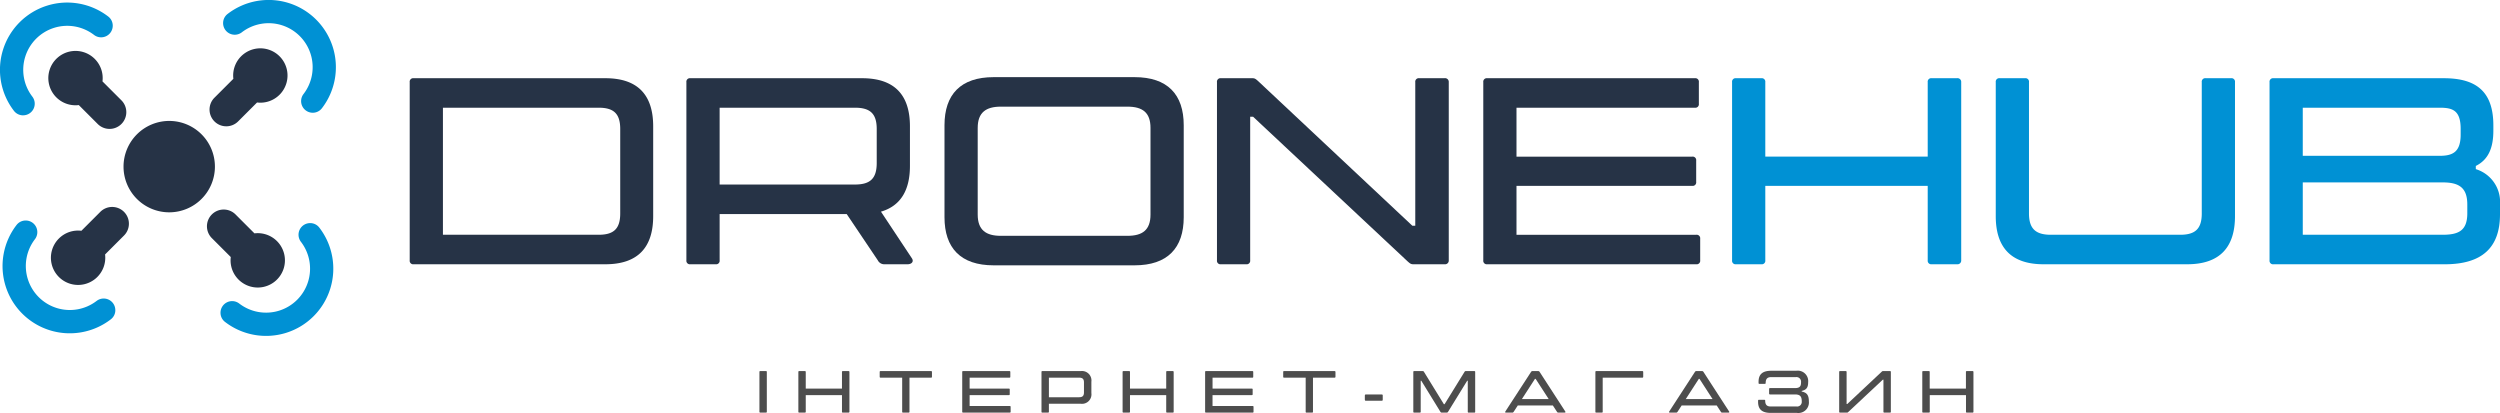
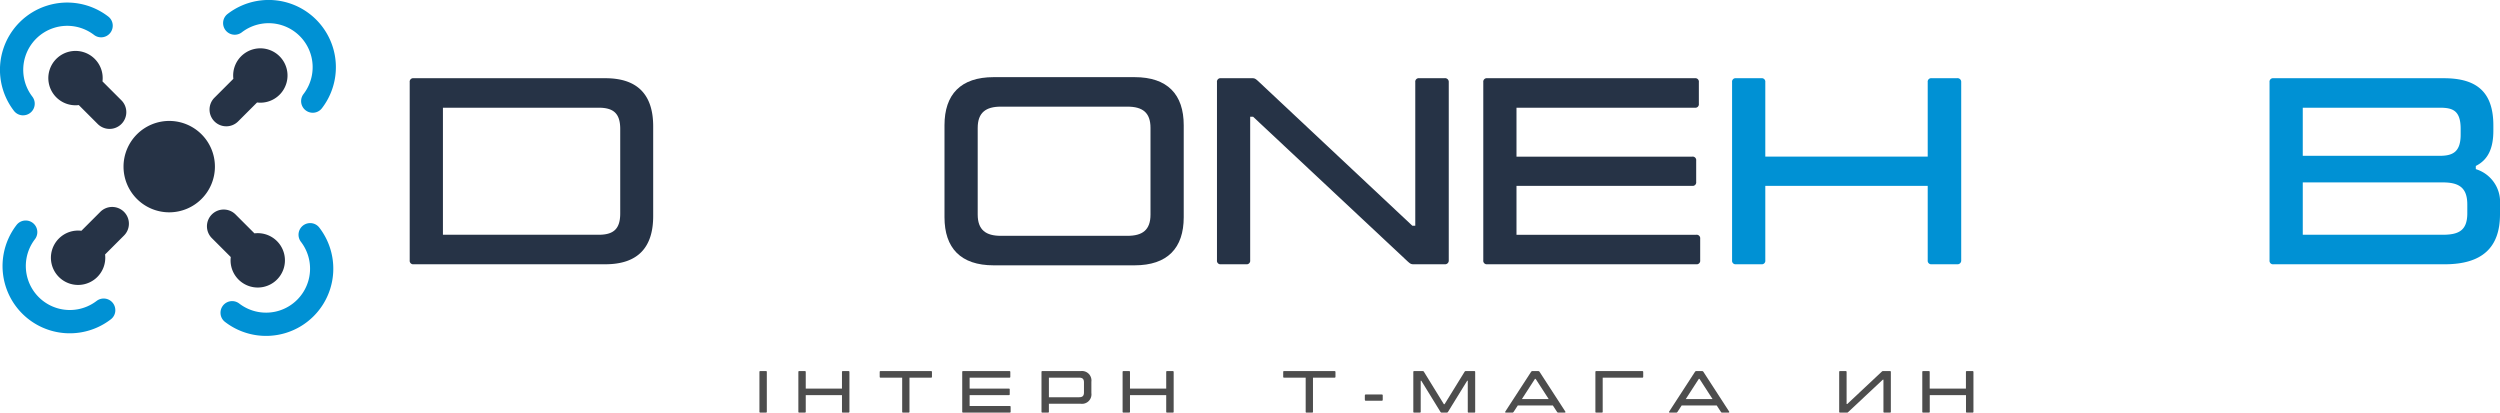
<svg xmlns="http://www.w3.org/2000/svg" viewBox="0 0 489.946 80.919">
  <g id="Слой_2" data-name="Слой 2">
    <g id="Слой_1-2" data-name="Слой 1">
      <path d="M128.01,24.755V42.363c0,6.043-2.917,9.428-9.376,9.428H81.074a.69.69,0,0,1-.781-.781v-34.9a.69.69,0,0,1,.781-.781h37.56C125.093,15.326,128.01,18.712,128.01,24.755Zm-6.459.521c0-3.022-1.3-4.168-4.22-4.168H86.805v24.9h30.526c2.917,0,4.22-1.146,4.22-4.167Z" style="fill:#263346" />
-       <path d="M177.862,51.791h-4.584a1.411,1.411,0,0,1-1.25-.781l-6.095-9.064h-24.9V51.01a.691.691,0,0,1-.782.781H135.3a.691.691,0,0,1-.782-.781v-34.9a.691.691,0,0,1,.782-.781h33.652c6.459,0,9.377,3.386,9.377,9.429v7.762c0,4.688-1.771,7.814-5.678,8.96l6.043,9.116C179.164,51.271,178.643,51.791,177.862,51.791Zm-36.83-15.628h26.516c2.969,0,4.271-1.146,4.271-4.219V25.276c0-3.022-1.3-4.168-4.271-4.168H141.032Z" style="fill:#263346" />
      <path d="M185.1,42.571V24.546c0-6.042,3.178-9.428,9.638-9.428h27.61c6.459,0,9.637,3.386,9.637,9.428V42.571c0,6.043-3.178,9.428-9.637,9.428h-27.61C188.279,52,185.1,48.614,185.1,42.571Zm35.841,3.646c2.969,0,4.532-1.145,4.532-4.167V25.067c0-3.021-1.563-4.167-4.532-4.167h-24.8c-2.917,0-4.532,1.146-4.532,4.167V42.05c0,3.022,1.615,4.167,4.532,4.167Z" style="fill:#263346" />
      <path d="M238.5,51.01v-34.9a.69.69,0,0,1,.781-.781h6.2c.469,0,.678.209,1.094.573l30.215,28.339h.573V16.107a.69.69,0,0,1,.781-.781h4.949a.728.728,0,0,1,.833.781v34.9a.728.728,0,0,1-.833.781h-6.147c-.469,0-.677-.208-1.094-.573L245.58,22.879h-.572V51.01a.691.691,0,0,1-.782.781h-4.949A.69.69,0,0,1,238.5,51.01Z" style="fill:#263346" />
      <path d="M333.2,46.79v4.22a.691.691,0,0,1-.782.781H291.474a.691.691,0,0,1-.782-.781v-34.9a.691.691,0,0,1,.782-.781h40.685a.69.69,0,0,1,.781.781v4.22a.69.69,0,0,1-.781.781H297.2v9.586h34.434a.69.69,0,0,1,.781.781v4.167a.691.691,0,0,1-.781.782H297.2v9.585h35.215A.691.691,0,0,1,333.2,46.79Z" style="fill:#263346" />
      <path d="M384.355,16.107v34.9a.729.729,0,0,1-.834.781h-4.949a.691.691,0,0,1-.782-.781V36.424H345.961V51.01a.69.69,0,0,1-.781.781h-4.948a.69.69,0,0,1-.782-.781v-34.9a.69.69,0,0,1,.782-.781h4.948a.69.69,0,0,1,.781.781V30.694H377.79V16.107a.691.691,0,0,1,.782-.781h4.949A.729.729,0,0,1,384.355,16.107Z" style="fill:#0091d4" />
-       <path d="M391.125,42.363V16.107a.691.691,0,0,1,.783-.781h4.948a.69.69,0,0,1,.781.781V41.842c0,3.021,1.355,4.167,4.273,4.167h25.369c2.917,0,4.219-1.146,4.219-4.167V16.107a.69.69,0,0,1,.782-.781h4.949a.69.69,0,0,1,.781.781V42.363c0,6.043-2.918,9.428-9.377,9.428H400.5C394.043,51.791,391.125,48.406,391.125,42.363Z" style="fill:#0091d4" />
      <path d="M489.946,40.07V42c0,6.511-3.491,9.793-10.835,9.793H445.562a.69.69,0,0,1-.781-.781v-34.9a.69.69,0,0,1,.781-.781h33.392c6.616,0,9.69,2.865,9.69,9.272v.99c0,3.334-.938,5.678-3.439,6.929v.625A6.713,6.713,0,0,1,489.946,40.07ZM478.12,21.108H451.292v9.429H478.12c2.553,0,4.116-.729,4.116-4.168V25.276C482.236,21.629,480.673,21.108,478.12,21.108Zm5.418,18.962c0-3.334-1.667-4.324-4.844-4.324h-27.4V46.009h27.4c3.177,0,4.844-.834,4.844-4.22Z" style="fill:#0091d4" />
      <path d="M33.162,23.7a8.955,8.955,0,1,1-8.953,8.953A8.965,8.965,0,0,1,33.162,23.7Z" style="fill:#263346" />
      <path d="M22.6,60.933c0-.049,0-.1,0-.146a2.279,2.279,0,0,0-3.671-1.808A8.624,8.624,0,0,1,6.841,46.886,2.279,2.279,0,0,0,4.887,43.22a2.246,2.246,0,0,0-1.637.865A13.177,13.177,0,0,0,21.734,62.569,2.247,2.247,0,0,0,22.6,60.933Z" style="fill:#0091d4" />
      <path d="M11.543,46.743a5.327,5.327,0,1,0,9.05,3.125l3.676-3.676a3.282,3.282,0,1,0-4.641-4.641l-3.676,3.676A5.314,5.314,0,0,0,11.543,46.743Z" style="fill:#263346" />
      <path d="M4.378,22.6c.049,0,.1,0,.146,0a2.279,2.279,0,0,0,1.808-3.671A8.624,8.624,0,0,1,18.425,6.841a2.279,2.279,0,0,0,3.666-1.954,2.249,2.249,0,0,0-.865-1.637A13.178,13.178,0,0,0,2.741,21.734,2.251,2.251,0,0,0,4.378,22.6Z" style="fill:#0091d4" />
      <path d="M18.567,11.543a5.326,5.326,0,1,0-3.124,9.05l3.676,3.676a3.282,3.282,0,1,0,4.641-4.641l-3.676-3.676A5.311,5.311,0,0,0,18.567,11.543Z" style="fill:#263346" />
      <path d="M60.933,43.728c-.049,0-.1-.005-.146-.005a2.279,2.279,0,0,0-1.808,3.671A8.624,8.624,0,0,1,46.886,59.487a2.279,2.279,0,0,0-3.666,1.954,2.246,2.246,0,0,0,.865,1.637A13.177,13.177,0,0,0,62.569,44.594,2.247,2.247,0,0,0,60.933,43.728Z" style="fill:#0091d4" />
      <path d="M46.743,54.785a5.327,5.327,0,1,0,3.125-9.05l-3.676-3.676A3.282,3.282,0,1,0,41.551,46.7l3.676,3.676A5.314,5.314,0,0,0,46.743,54.785Z" style="fill:#263346" />
      <path d="M43.728,4.378c0,.049-.005.1-.005.146a2.279,2.279,0,0,0,3.671,1.808A8.624,8.624,0,0,1,59.487,18.425a2.279,2.279,0,0,0,1.954,3.666,2.249,2.249,0,0,0,1.637-.865A13.178,13.178,0,0,0,44.594,2.741,2.251,2.251,0,0,0,43.728,4.378Z" style="fill:#0091d4" />
      <path d="M54.785,18.567a5.326,5.326,0,1,0-9.05-3.124l-3.676,3.676A3.282,3.282,0,1,0,46.7,23.76l3.676-3.676A5.311,5.311,0,0,0,54.785,18.567Z" style="fill:#263346" />
      <path d="M149.006,72.722h1.1a.154.154,0,0,1,.174.174v7.79a.155.155,0,0,1-.174.175h-1.1a.155.155,0,0,1-.174-.175V72.9A.154.154,0,0,1,149.006,72.722Z" style="fill:#4d4d4d" />
      <path d="M166.47,72.9v7.79a.163.163,0,0,1-.186.175h-1.1a.155.155,0,0,1-.175-.175V77.431h-7.1v3.255a.155.155,0,0,1-.174.175h-1.1a.155.155,0,0,1-.174-.175V72.9a.154.154,0,0,1,.174-.174h1.1a.154.154,0,0,1,.174.174v3.256h7.1V72.9a.154.154,0,0,1,.175-.174h1.1A.163.163,0,0,1,166.47,72.9Z" style="fill:#4d4d4d" />
      <path d="M182.644,72.9v.942a.162.162,0,0,1-.186.174h-4.221v6.674a.155.155,0,0,1-.174.175h-1.081a.155.155,0,0,1-.175-.175V74.012h-4.232a.154.154,0,0,1-.174-.174V72.9a.154.154,0,0,1,.174-.174h9.883A.162.162,0,0,1,182.644,72.9Z" style="fill:#4d4d4d" />
      <path d="M198.062,79.744v.942a.155.155,0,0,1-.174.175h-9.139a.155.155,0,0,1-.174-.175V72.9a.154.154,0,0,1,.174-.174h9.081A.154.154,0,0,1,198,72.9v.942a.154.154,0,0,1-.174.174h-7.8v2.14h7.685a.154.154,0,0,1,.175.175v.929a.155.155,0,0,1-.175.175h-7.685V79.57h7.86A.154.154,0,0,1,198.062,79.744Z" style="fill:#4d4d4d" />
      <path d="M213.887,74.827v2.2a1.858,1.858,0,0,1-2.093,2.1h-6.232v1.558a.155.155,0,0,1-.174.175h-1.105a.155.155,0,0,1-.174-.175V72.9a.154.154,0,0,1,.174-.174h7.511A1.858,1.858,0,0,1,213.887,74.827Zm-1.453.116c0-.675-.291-.931-.954-.931h-5.918v3.837h5.918c.663,0,.954-.268.954-.941Z" style="fill:#4d4d4d" />
      <path d="M230.014,72.9v7.79a.163.163,0,0,1-.186.175h-1.1a.155.155,0,0,1-.175-.175V77.431h-7.1v3.255a.155.155,0,0,1-.174.175h-1.1a.155.155,0,0,1-.174-.175V72.9a.154.154,0,0,1,.174-.174h1.1a.154.154,0,0,1,.174.174v3.256h7.1V72.9a.154.154,0,0,1,.175-.174h1.1A.163.163,0,0,1,230.014,72.9Z" style="fill:#4d4d4d" />
-       <path d="M245.665,79.744v.942a.155.155,0,0,1-.174.175h-9.139a.155.155,0,0,1-.175-.175V72.9a.154.154,0,0,1,.175-.174h9.081a.154.154,0,0,1,.174.174v.942a.154.154,0,0,1-.174.174h-7.8v2.14h7.686a.154.154,0,0,1,.175.175v.929a.155.155,0,0,1-.175.175H237.63V79.57h7.861A.154.154,0,0,1,245.665,79.744Z" style="fill:#4d4d4d" />
      <path d="M261.723,72.9v.942c0,.116-.07.174-.187.174h-4.221v6.674a.155.155,0,0,1-.174.175H256.06a.155.155,0,0,1-.175-.175V74.012h-4.232a.154.154,0,0,1-.174-.174V72.9a.154.154,0,0,1,.174-.174h9.883C261.653,72.722,261.723,72.78,261.723,72.9Z" style="fill:#4d4d4d" />
      <path d="M267.479,78.349v-.86c0-.128.058-.186.186-.186H270.8c.128,0,.186.058.186.186v.86c0,.128-.058.186-.186.186h-3.139C267.537,78.535,267.479,78.477,267.479,78.349Z" style="fill:#4d4d4d" />
      <path d="M276.979,80.686V72.9a.153.153,0,0,1,.173-.174h1.687c.116,0,.175.058.244.174l3.884,6.313h.138L287,72.9c.07-.116.128-.174.244-.174h1.687a.153.153,0,0,1,.173.174v7.79a.154.154,0,0,1-.173.175h-1.106a.155.155,0,0,1-.174-.175V74.617h-.116L283.8,80.686a.29.29,0,0,1-.268.175h-1a.286.286,0,0,1-.256-.175l-3.732-6.069h-.116v6.069a.155.155,0,0,1-.174.175h-1.106A.154.154,0,0,1,276.979,80.686Z" style="fill:#4d4d4d" />
      <path d="M306.651,80.861h-1.29c-.128,0-.174-.07-.256-.2l-.779-1.2h-6.872l-.778,1.2c-.082.128-.14.2-.268.2h-1.291c-.116,0-.2-.081-.1-.221l5.022-7.732c.07-.117.128-.186.244-.186h1.21c.128,0,.186.069.256.186l5.011,7.732C306.85,80.78,306.768,80.861,306.651,80.861Zm-3.139-2.652-2.558-3.953h-.14l-2.557,3.953Z" style="fill:#4d4d4d" />
      <path d="M322.034,72.9v.942a.162.162,0,0,1-.185.174h-7.756v6.674a.155.155,0,0,1-.174.175h-1.081a.155.155,0,0,1-.175-.175V72.9a.154.154,0,0,1,.175-.174h9.011A.162.162,0,0,1,322.034,72.9Z" style="fill:#4d4d4d" />
      <path d="M338.767,80.861h-1.29c-.128,0-.175-.07-.256-.2l-.78-1.2h-6.872l-.778,1.2c-.082.128-.14.2-.268.2h-1.291c-.116,0-.2-.081-.1-.221l5.022-7.732c.071-.117.128-.186.245-.186H333.6c.128,0,.186.069.256.186l5.011,7.732C338.965,80.78,338.883,80.861,338.767,80.861Zm-3.14-2.652-2.558-3.953h-.139l-2.558,3.953Z" style="fill:#4d4d4d" />
-       <path d="M354.5,78.663a2.063,2.063,0,0,1-2.338,2.256h-5.139c-1.7,0-2.476-.7-2.476-2.163v-.232a.155.155,0,0,1,.174-.175h1.047a.155.155,0,0,1,.174.175c0,.86.383,1.139,1.093,1.139h5.058a.905.905,0,0,0,1.012-1c0-.907-.268-1.36-1.315-1.36h-4.883a.178.178,0,0,1-.2-.2v-.861c0-.127.07-.185.2-.185h4.883c1.047,0,1.175-.488,1.175-1.163a.9.9,0,0,0-1.012-.988h-4.825c-.709,0-1.093.291-1.093,1.139,0,.128-.058.186-.175.186h-1.046c-.116,0-.174-.058-.174-.186v-.22c0-1.466.779-2.164,2.476-2.164h4.906a2.047,2.047,0,0,1,2.338,2.233c0,1.163-.43,1.512-1.267,1.721v.116C353.929,76.919,354.5,77.244,354.5,78.663Z" style="fill:#4d4d4d" />
      <path d="M369.288,80.861a.155.155,0,0,1-.174-.175V74.408h-.128l-6.756,6.325c-.092.081-.138.128-.244.128h-1.372a.155.155,0,0,1-.174-.175V72.9a.154.154,0,0,1,.174-.174h1.105a.154.154,0,0,1,.175.174v6.279h.127l6.745-6.325c.092-.082.139-.128.244-.128h1.384a.153.153,0,0,1,.173.174v7.79a.154.154,0,0,1-.173.175Z" style="fill:#4d4d4d" />
      <path d="M386.753,72.9v7.79a.163.163,0,0,1-.186.175h-1.1a.155.155,0,0,1-.175-.175V77.431h-7.1v3.255a.155.155,0,0,1-.174.175H376.9a.155.155,0,0,1-.174-.175V72.9a.154.154,0,0,1,.174-.174h1.106a.154.154,0,0,1,.174.174v3.256h7.1V72.9a.154.154,0,0,1,.175-.174h1.1A.162.162,0,0,1,386.753,72.9Z" style="fill:#4d4d4d" />
    </g>
  </g>
</svg>